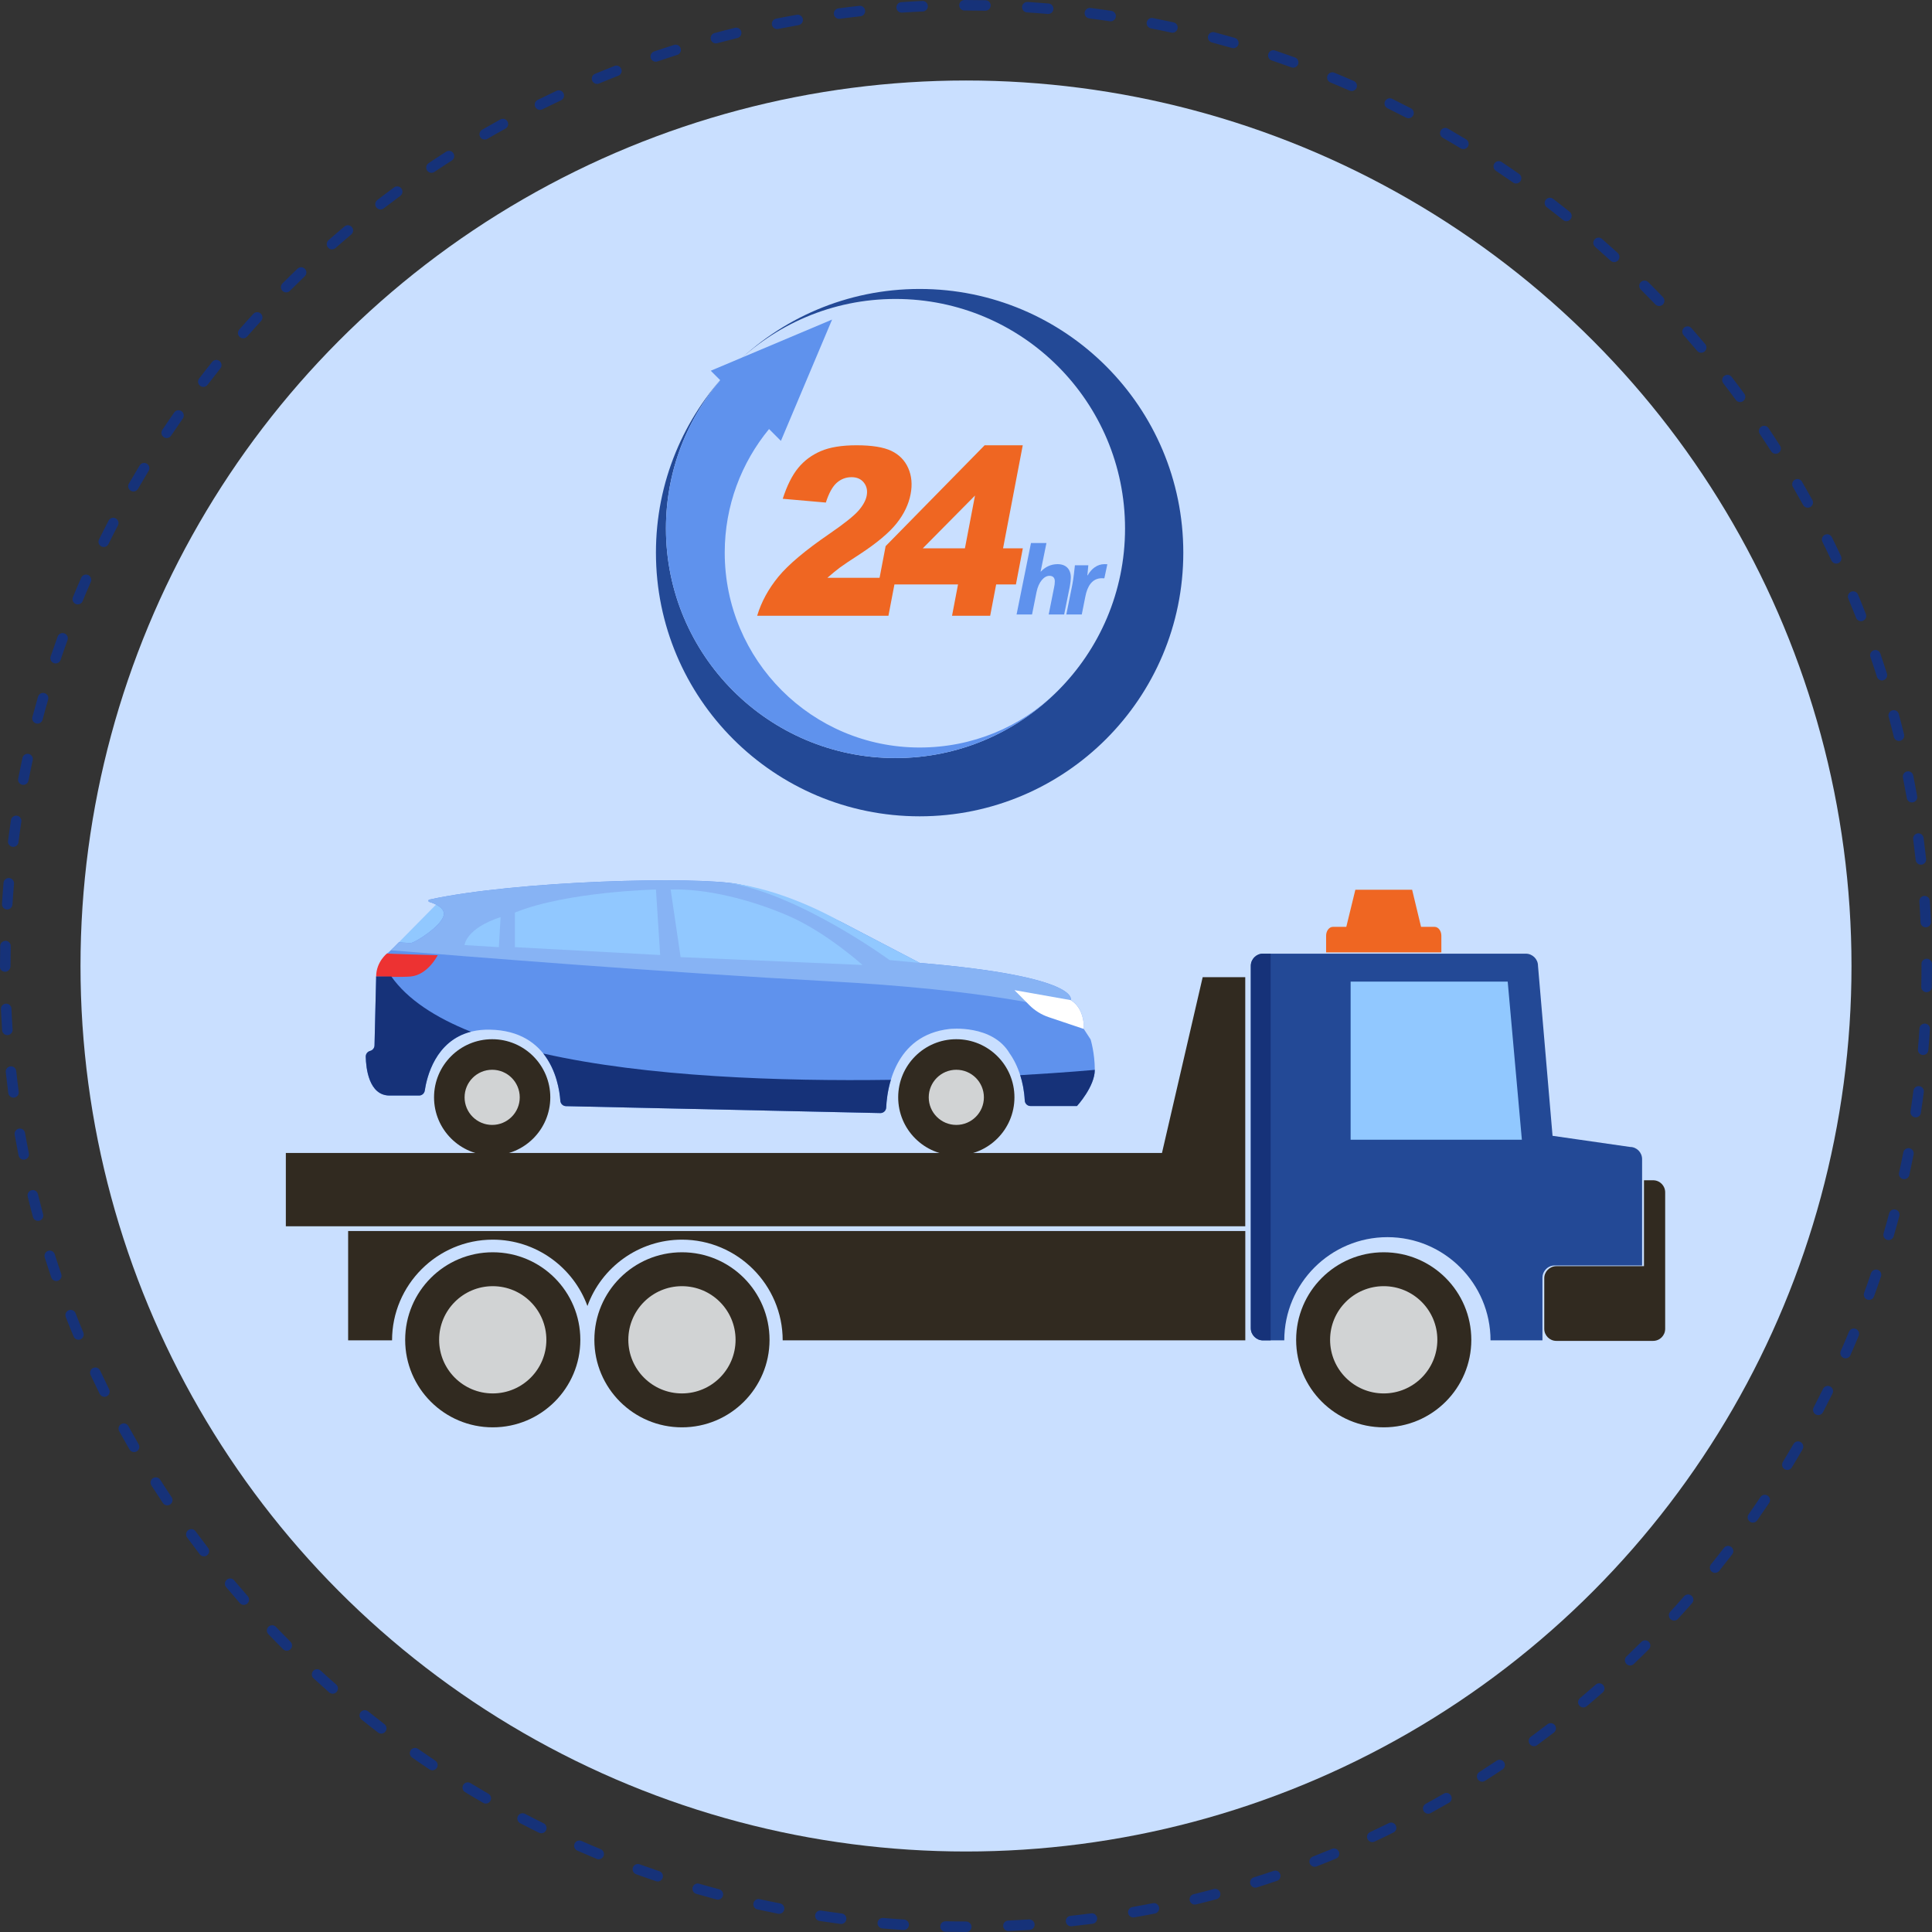
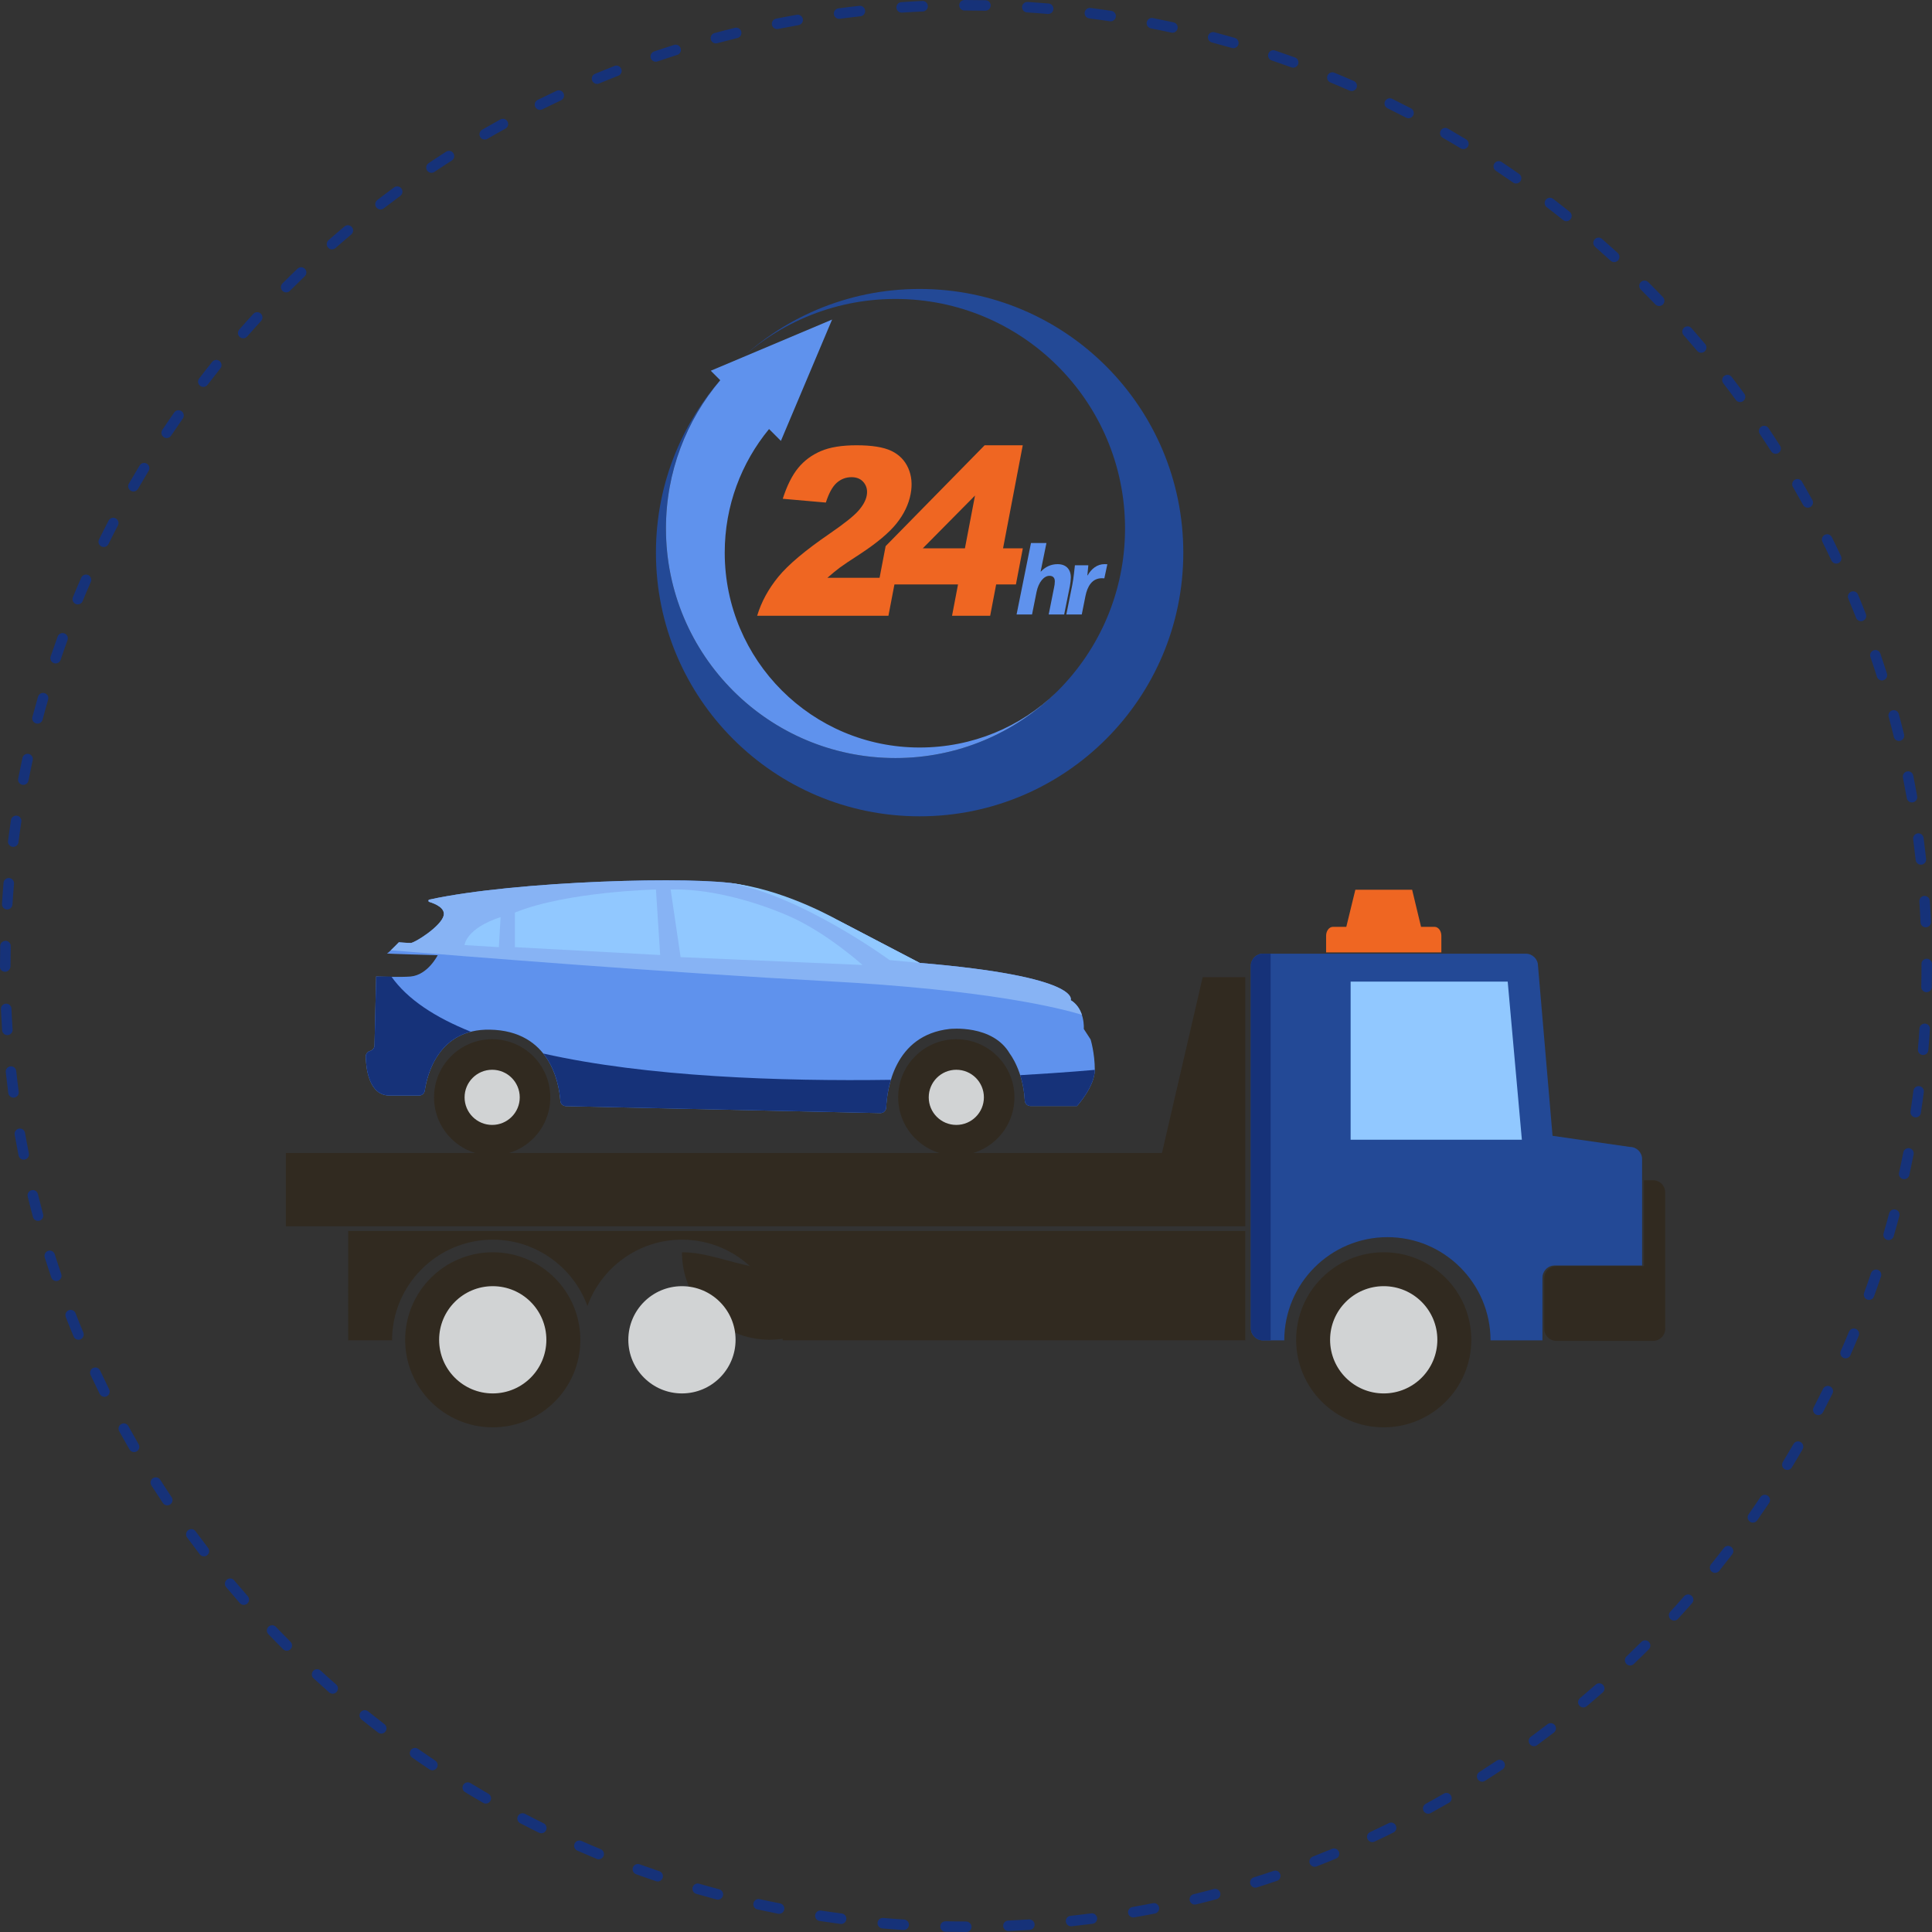
<svg xmlns="http://www.w3.org/2000/svg" version="1.1" id="Layer_1" x="0px" y="0px" width="240px" height="240px" viewBox="0 0 240 240" enable-background="new 0 0 240 240" xml:space="preserve">
  <rect x="0" y="0" width="240" height="240" fill="#333333" stroke="none" />
  <g>
-     <circle fill="#C9DFFF" cx="120" cy="120" r="110" />
    <g>
      <path fill="#163279" d="M120.063,240H120c-0.854,0-1.705-0.01-2.553-0.027c-0.361-0.008-0.647-0.306-0.641-0.666    c0.009-0.361,0.257-0.627,0.668-0.64c0.839,0.019,1.681,0.026,2.525,0.026c0.36,0,0.685,0.293,0.685,0.654    C120.685,239.708,120.425,240,120.063,240z M125.269,239.885c-0.347,0-0.637-0.273-0.652-0.624    c-0.016-0.36,0.264-0.665,0.624-0.681c0.865-0.039,1.728-0.085,2.586-0.141c0.356-0.011,0.672,0.25,0.695,0.609    c0.022,0.359-0.25,0.669-0.61,0.693c-0.869,0.056-1.739,0.104-2.613,0.143C125.289,239.885,125.277,239.885,125.269,239.885z     M112.26,239.752c-0.013,0-0.027,0-0.042,0c-0.873-0.056-1.742-0.121-2.609-0.196c-0.36-0.03-0.626-0.347-0.596-0.705    c0.029-0.36,0.347-0.635,0.706-0.596c0.858,0.073,1.72,0.14,2.582,0.194c0.36,0.022,0.633,0.332,0.61,0.692    C112.889,239.487,112.602,239.752,112.26,239.752z M133.054,239.293c-0.329,0-0.613-0.247-0.65-0.582    c-0.038-0.359,0.221-0.681,0.579-0.72c0.861-0.093,1.716-0.196,2.571-0.309c0.356-0.047,0.685,0.206,0.732,0.563    c0.047,0.358-0.205,0.686-0.562,0.732c-0.864,0.113-1.731,0.217-2.601,0.312C133.101,239.293,133.077,239.293,133.054,239.293z     M104.488,239.002c-0.027,0-0.056-0.002-0.084-0.006c-0.866-0.113-1.73-0.234-2.592-0.365c-0.357-0.055-0.602-0.388-0.547-0.744    c0.054-0.356,0.385-0.604,0.742-0.547c0.852,0.13,1.706,0.25,2.564,0.36c0.356,0.046,0.61,0.374,0.564,0.731    C105.092,238.762,104.812,239.002,104.488,239.002z M140.783,238.195c-0.311,0-0.586-0.223-0.642-0.539    c-0.063-0.355,0.174-0.693,0.528-0.756c0.852-0.15,1.701-0.311,2.547-0.477c0.354-0.074,0.697,0.159,0.768,0.514    c0.068,0.354-0.16,0.696-0.514,0.767c-0.854,0.17-1.713,0.33-2.572,0.481C140.859,238.192,140.821,238.195,140.783,238.195z     M96.783,237.743c-0.042,0-0.084-0.005-0.128-0.013c-0.857-0.17-1.711-0.348-2.563-0.535c-0.353-0.078-0.575-0.426-0.497-0.777    c0.077-0.353,0.426-0.577,0.777-0.498c0.842,0.186,1.688,0.361,2.535,0.528c0.354,0.071,0.584,0.415,0.514,0.768    C97.361,237.527,97.088,237.743,96.783,237.743z M148.426,236.594c-0.294,0-0.562-0.2-0.634-0.498    c-0.085-0.352,0.129-0.703,0.479-0.789c0.84-0.205,1.676-0.42,2.509-0.643c0.347-0.094,0.706,0.115,0.8,0.463    c0.093,0.349-0.114,0.706-0.463,0.799c-0.841,0.225-1.686,0.441-2.535,0.648C148.528,236.588,148.478,236.594,148.426,236.594z     M89.176,235.98c-0.056,0-0.111-0.007-0.169-0.021c-0.844-0.225-1.684-0.46-2.521-0.701c-0.347-0.101-0.545-0.463-0.444-0.811    c0.102-0.344,0.459-0.548,0.81-0.445c0.827,0.242,1.658,0.473,2.494,0.695c0.348,0.092,0.555,0.451,0.463,0.799    C89.729,235.789,89.465,235.98,89.176,235.98z M155.945,234.492c-0.278,0-0.533-0.179-0.624-0.457    c-0.106-0.344,0.085-0.711,0.428-0.82c0.824-0.259,1.645-0.527,2.461-0.806c0.344-0.116,0.712,0.067,0.828,0.409    c0.115,0.342-0.066,0.713-0.408,0.828c-0.825,0.279-1.655,0.553-2.487,0.814C156.077,234.482,156.011,234.492,155.945,234.492z     M81.701,233.723c-0.069,0-0.141-0.012-0.209-0.035c-0.83-0.28-1.657-0.57-2.479-0.869c-0.338-0.123-0.515-0.498-0.39-0.838    c0.122-0.338,0.497-0.512,0.836-0.389c0.813,0.294,1.63,0.58,2.452,0.859c0.341,0.115,0.523,0.486,0.408,0.828    C82.228,233.55,81.973,233.723,81.701,233.723z M163.311,231.897c-0.262,0-0.51-0.158-0.609-0.417    c-0.131-0.334,0.036-0.713,0.373-0.844c0.803-0.313,1.6-0.635,2.394-0.963c0.332-0.137,0.713,0.021,0.853,0.354    c0.138,0.333-0.021,0.715-0.354,0.854c-0.802,0.332-1.608,0.658-2.42,0.973C163.469,231.885,163.389,231.897,163.311,231.897z     M74.373,230.968c-0.084,0-0.168-0.017-0.25-0.05c-0.81-0.336-1.614-0.68-2.413-1.031c-0.331-0.145-0.479-0.53-0.335-0.861    c0.144-0.329,0.529-0.479,0.86-0.334c0.791,0.349,1.588,0.688,2.388,1.02c0.333,0.139,0.49,0.521,0.354,0.854    C74.873,230.814,74.628,230.968,74.373,230.968z M170.471,228.836c-0.246,0-0.482-0.14-0.593-0.376    c-0.152-0.327-0.013-0.717,0.315-0.869c0.78-0.364,1.556-0.736,2.326-1.118c0.322-0.16,0.714-0.027,0.874,0.297    c0.161,0.322,0.028,0.714-0.296,0.873c-0.778,0.386-1.563,0.763-2.352,1.133C170.657,228.816,170.563,228.836,170.471,228.836z     M67.244,227.736c-0.097,0-0.194-0.021-0.288-0.067c-0.785-0.388-1.564-0.782-2.34-1.187c-0.319-0.166-0.443-0.561-0.277-0.881    c0.166-0.321,0.562-0.445,0.881-0.277c0.768,0.399,1.538,0.791,2.315,1.174c0.322,0.16,0.455,0.551,0.296,0.875    C67.717,227.604,67.485,227.736,67.244,227.736z M177.416,225.307c-0.229,0-0.453-0.122-0.573-0.338    c-0.173-0.316-0.059-0.713,0.258-0.888c0.756-0.415,1.506-0.838,2.25-1.269c0.313-0.184,0.713-0.074,0.892,0.237    c0.182,0.313,0.074,0.714-0.237,0.894c-0.753,0.434-1.511,0.863-2.274,1.282C177.63,225.28,177.523,225.307,177.416,225.307z     M60.349,224.047c-0.111,0-0.224-0.029-0.326-0.09c-0.758-0.436-1.51-0.883-2.257-1.336c-0.307-0.188-0.405-0.59-0.219-0.897    c0.188-0.308,0.591-0.407,0.896-0.22c0.739,0.449,1.483,0.891,2.232,1.324c0.313,0.18,0.418,0.58,0.238,0.893    C60.794,223.93,60.574,224.047,60.349,224.047z M184.12,221.33c-0.216,0-0.427-0.105-0.551-0.301    c-0.194-0.303-0.105-0.707,0.198-0.901c0.728-0.465,1.448-0.936,2.164-1.415c0.299-0.201,0.706-0.119,0.905,0.181    c0.203,0.3,0.121,0.705-0.179,0.905c-0.724,0.483-1.452,0.961-2.188,1.43C184.362,221.297,184.24,221.33,184.12,221.33z     M53.711,219.914c-0.126,0-0.251-0.037-0.362-0.111c-0.728-0.486-1.446-0.979-2.163-1.48c-0.295-0.207-0.365-0.615-0.158-0.91    c0.206-0.295,0.614-0.367,0.908-0.159c0.708,0.495,1.421,0.983,2.14,1.465c0.298,0.2,0.379,0.606,0.18,0.905    C54.128,219.812,53.921,219.914,53.711,219.914z M190.554,216.922c-0.2,0-0.398-0.093-0.526-0.267    c-0.213-0.291-0.151-0.699,0.14-0.911c0.694-0.512,1.385-1.029,2.068-1.555c0.288-0.219,0.695-0.164,0.916,0.119    c0.22,0.287,0.165,0.697-0.12,0.917c-0.691,0.53-1.389,1.054-2.091,1.569C190.823,216.88,190.688,216.922,190.554,216.922z     M47.361,215.357c-0.139,0-0.278-0.045-0.396-0.136c-0.693-0.532-1.381-1.071-2.061-1.618c-0.28-0.226-0.326-0.637-0.101-0.918    c0.227-0.281,0.638-0.324,0.919-0.1c0.673,0.541,1.354,1.074,2.038,1.602c0.284,0.219,0.34,0.629,0.119,0.914    C47.75,215.27,47.557,215.357,47.361,215.357z M196.689,212.104c-0.188,0-0.373-0.08-0.501-0.233    c-0.231-0.276-0.195-0.688,0.081-0.92c0.661-0.555,1.314-1.116,1.965-1.686c0.269-0.235,0.681-0.211,0.921,0.062    c0.236,0.27,0.21,0.683-0.061,0.92c-0.655,0.576-1.317,1.145-1.986,1.704C196.986,212.054,196.837,212.104,196.689,212.104z     M41.326,210.398c-0.153,0-0.308-0.054-0.432-0.161c-0.656-0.576-1.305-1.159-1.948-1.749c-0.267-0.243-0.284-0.655-0.041-0.922    c0.244-0.266,0.656-0.284,0.922-0.04c0.638,0.583,1.28,1.159,1.93,1.728c0.271,0.24,0.298,0.652,0.06,0.924    C41.688,210.322,41.507,210.398,41.326,210.398z M202.502,206.893c-0.172,0-0.344-0.068-0.473-0.203    c-0.248-0.259-0.24-0.673,0.021-0.922c0.623-0.598,1.24-1.2,1.851-1.81c0.255-0.257,0.667-0.257,0.922,0    c0.256,0.255,0.256,0.667,0,0.923c-0.616,0.617-1.239,1.227-1.871,1.83C202.827,206.832,202.664,206.893,202.502,206.893z     M35.626,205.061c-0.167,0-0.334-0.064-0.462-0.191c-0.615-0.616-1.227-1.24-1.83-1.871c-0.25-0.259-0.241-0.673,0.019-0.922    c0.262-0.249,0.674-0.241,0.923,0.02c0.599,0.625,1.202,1.24,1.813,1.85c0.256,0.256,0.256,0.669,0,0.924    C35.961,204.996,35.793,205.061,35.626,205.061z M207.965,201.313c-0.159,0-0.317-0.057-0.442-0.171    c-0.266-0.244-0.284-0.657-0.04-0.924c0.586-0.635,1.16-1.278,1.729-1.927c0.238-0.271,0.651-0.295,0.923-0.059    c0.271,0.238,0.297,0.65,0.06,0.922c-0.575,0.654-1.159,1.305-1.75,1.947C208.316,201.242,208.141,201.313,207.965,201.313z     M30.285,199.365c-0.181,0-0.361-0.074-0.49-0.223c-0.574-0.655-1.142-1.316-1.704-1.984c-0.232-0.275-0.196-0.687,0.08-0.92    c0.274-0.232,0.687-0.197,0.918,0.08c0.558,0.66,1.119,1.314,1.688,1.963c0.239,0.271,0.211,0.684-0.06,0.922    C30.593,199.313,30.438,199.365,30.285,199.365z M213.054,195.388c-0.144,0-0.287-0.046-0.408-0.144    c-0.28-0.226-0.325-0.637-0.1-0.918c0.543-0.673,1.075-1.352,1.602-2.036c0.221-0.286,0.63-0.34,0.915-0.12    c0.286,0.221,0.34,0.631,0.121,0.916c-0.533,0.693-1.073,1.378-1.619,2.059C213.435,195.305,213.245,195.388,213.054,195.388z     M25.331,193.336c-0.195,0-0.39-0.089-0.518-0.256c-0.53-0.689-1.055-1.387-1.572-2.09c-0.214-0.291-0.151-0.699,0.14-0.912    c0.29-0.215,0.699-0.152,0.912,0.139c0.512,0.695,1.03,1.385,1.555,2.068c0.221,0.286,0.166,0.695-0.119,0.915    C25.61,193.291,25.471,193.336,25.331,193.336z M217.75,189.143c-0.13,0-0.26-0.037-0.373-0.117    c-0.297-0.207-0.367-0.615-0.16-0.91c0.496-0.707,0.984-1.42,1.465-2.138c0.203-0.3,0.605-0.38,0.907-0.181    c0.299,0.203,0.379,0.607,0.179,0.908c-0.487,0.726-0.982,1.445-1.482,2.16C218.158,189.047,217.957,189.143,217.75,189.143z     M20.78,187.001c-0.21,0-0.417-0.103-0.543-0.288c-0.483-0.725-0.961-1.453-1.431-2.187c-0.193-0.305-0.105-0.708,0.198-0.903    c0.305-0.193,0.708-0.104,0.902,0.199c0.464,0.727,0.937,1.447,1.416,2.162c0.199,0.301,0.12,0.706-0.18,0.906    C21.031,186.965,20.906,187.001,20.78,187.001z M222.029,182.603c-0.116,0-0.233-0.031-0.339-0.095    c-0.308-0.188-0.405-0.59-0.219-0.897c0.449-0.739,0.891-1.482,1.324-2.23c0.182-0.313,0.577-0.42,0.892-0.238    c0.313,0.181,0.419,0.581,0.239,0.894c-0.438,0.755-0.884,1.508-1.338,2.254C222.465,182.492,222.25,182.603,222.029,182.603z     M16.653,180.385c-0.224,0-0.444-0.115-0.565-0.324c-0.436-0.754-0.863-1.512-1.284-2.274c-0.174-0.315-0.059-0.713,0.258-0.887    c0.316-0.175,0.714-0.06,0.886,0.257c0.417,0.754,0.84,1.504,1.271,2.249c0.181,0.312,0.075,0.711-0.237,0.893    C16.878,180.357,16.765,180.385,16.653,180.385z M225.872,175.792c-0.102,0-0.204-0.023-0.301-0.074    c-0.318-0.167-0.442-0.562-0.276-0.881c0.399-0.767,0.791-1.538,1.175-2.313c0.159-0.322,0.55-0.455,0.875-0.297    c0.323,0.16,0.456,0.553,0.296,0.875c-0.389,0.785-0.784,1.564-1.188,2.34C226.336,175.664,226.108,175.792,225.872,175.792z     M12.971,173.518c-0.24,0-0.471-0.133-0.586-0.361c-0.385-0.779-0.763-1.564-1.133-2.352c-0.152-0.328-0.012-0.715,0.314-0.869    c0.329-0.153,0.716-0.012,0.868,0.314c0.366,0.779,0.739,1.555,1.121,2.325c0.16,0.323,0.027,0.715-0.296,0.876    C13.166,173.498,13.067,173.518,12.971,173.518z M229.263,168.74c-0.088,0-0.177-0.018-0.263-0.057    c-0.331-0.145-0.479-0.531-0.334-0.859c0.349-0.791,0.688-1.588,1.021-2.389c0.138-0.332,0.521-0.488,0.854-0.352    c0.333,0.138,0.491,0.52,0.353,0.853c-0.334,0.81-0.68,1.614-1.031,2.413C229.753,168.595,229.515,168.74,229.263,168.74z     M9.746,166.428c-0.255,0-0.498-0.15-0.603-0.402c-0.332-0.803-0.659-1.608-0.974-2.418c-0.132-0.338,0.034-0.715,0.371-0.846    c0.331-0.134,0.714,0.034,0.846,0.371c0.312,0.801,0.633,1.598,0.964,2.392c0.138,0.334-0.021,0.716-0.354,0.854    C9.916,166.412,9.83,166.428,9.746,166.428z M232.182,161.478c-0.074,0-0.149-0.013-0.223-0.04    c-0.34-0.123-0.515-0.498-0.391-0.836c0.296-0.813,0.583-1.63,0.861-2.451c0.116-0.34,0.487-0.524,0.828-0.41    c0.341,0.117,0.525,0.488,0.409,0.83c-0.281,0.83-0.572,1.655-0.872,2.479C232.699,161.313,232.449,161.478,232.182,161.478z     M6.992,159.132c-0.271,0-0.526-0.171-0.619-0.442c-0.28-0.825-0.553-1.654-0.814-2.487c-0.109-0.344,0.081-0.711,0.424-0.819    c0.348-0.107,0.712,0.083,0.82,0.426c0.261,0.824,0.529,1.645,0.807,2.459c0.116,0.342-0.064,0.713-0.407,0.829    C7.134,159.121,7.062,159.132,6.992,159.132z M234.611,154.047c-0.06,0-0.121-0.008-0.182-0.025    c-0.346-0.101-0.545-0.463-0.444-0.811c0.241-0.826,0.472-1.657,0.695-2.493c0.095-0.347,0.458-0.553,0.799-0.462    c0.349,0.093,0.556,0.451,0.463,0.799c-0.226,0.846-0.46,1.686-0.703,2.521C235.155,153.861,234.896,154.047,234.611,154.047z     M4.72,151.662c-0.287,0-0.551-0.192-0.629-0.484c-0.225-0.842-0.443-1.687-0.65-2.535c-0.086-0.351,0.127-0.705,0.478-0.789    c0.352-0.089,0.703,0.127,0.789,0.478c0.207,0.84,0.422,1.676,0.646,2.509c0.093,0.348-0.114,0.707-0.462,0.8    C4.833,151.654,4.777,151.662,4.72,151.662z M236.545,146.482c-0.046,0-0.094-0.006-0.142-0.016    c-0.352-0.078-0.575-0.426-0.497-0.779c0.186-0.842,0.363-1.687,0.53-2.533c0.071-0.355,0.416-0.583,0.767-0.516    c0.354,0.07,0.584,0.414,0.514,0.768c-0.169,0.857-0.347,1.712-0.534,2.563C237.113,146.275,236.845,146.482,236.545,146.482z     M2.945,144.059c-0.306,0-0.577-0.217-0.639-0.526c-0.17-0.856-0.331-1.714-0.483-2.573c-0.063-0.355,0.175-0.693,0.529-0.756    c0.353-0.066,0.695,0.173,0.757,0.529c0.15,0.852,0.31,1.699,0.478,2.544c0.071,0.354-0.16,0.698-0.513,0.769    C3.03,144.053,2.988,144.059,2.945,144.059z M237.977,138.805c-0.033,0-0.065-0.002-0.101-0.007    c-0.356-0.055-0.602-0.388-0.546-0.745c0.129-0.851,0.251-1.705,0.362-2.563c0.047-0.357,0.367-0.609,0.731-0.563    c0.357,0.046,0.61,0.373,0.563,0.731c-0.112,0.867-0.235,1.73-0.367,2.591C238.572,138.574,238.294,138.805,237.977,138.805z     M1.676,136.354c-0.323,0-0.604-0.239-0.647-0.568c-0.112-0.863-0.218-1.729-0.313-2.6c-0.038-0.358,0.221-0.68,0.578-0.72    c0.356-0.043,0.682,0.22,0.72,0.578c0.095,0.86,0.197,1.718,0.31,2.571c0.048,0.357-0.205,0.686-0.562,0.732    C1.732,136.353,1.703,136.354,1.676,136.354z M238.899,131.054c-0.02,0-0.038-0.002-0.058-0.003    c-0.359-0.032-0.625-0.349-0.593-0.707c0.074-0.857,0.14-1.719,0.194-2.582c0.023-0.36,0.344-0.62,0.695-0.608    c0.359,0.023,0.632,0.334,0.608,0.693c-0.056,0.872-0.122,1.743-0.197,2.61C239.52,130.797,239.234,131.054,238.899,131.054z     M0.91,128.584c-0.34,0-0.627-0.265-0.65-0.61c-0.057-0.868-0.104-1.739-0.144-2.613c-0.016-0.36,0.264-0.665,0.623-0.681    c0.356-0.028,0.665,0.262,0.683,0.622c0.038,0.865,0.085,1.728,0.142,2.587c0.023,0.358-0.249,0.671-0.609,0.694    C0.939,128.584,0.925,128.584,0.91,128.584z M239.318,123.256c-0.005,0-0.009,0-0.014,0c-0.36-0.007-0.647-0.306-0.639-0.666    c0.019-0.861,0.028-1.724,0.028-2.589l-0.001-0.254c0-0.361,0.292-0.652,0.653-0.652c0.36,0,0.653,0.291,0.653,0.652v0.248    c0,0.88-0.01,1.753-0.028,2.622C239.964,122.973,239.673,123.256,239.318,123.256z M0.652,120.717c-0.36,0-0.652-0.23-0.652-0.591    c0-0.004,0-0.133,0-0.137c0-0.821,0.009-1.651,0.025-2.479c0.008-0.36,0.311-0.636,0.666-0.641    c0.361,0.009,0.648,0.308,0.641,0.668c-0.018,0.818-0.026,1.64-0.026,2.464C1.306,120.36,1.013,120.717,0.652,120.717z     M239.224,115.196c-0.346,0-0.635-0.273-0.651-0.624c-0.039-0.864-0.087-1.727-0.145-2.585c-0.022-0.36,0.249-0.672,0.607-0.695    c0.352-0.009,0.673,0.248,0.695,0.607c0.059,0.868,0.108,1.74,0.147,2.613c0.017,0.36-0.264,0.666-0.623,0.682    C239.245,115.196,239.234,115.196,239.224,115.196z M0.896,112.976c-0.014,0-0.026-0.001-0.041-0.001    c-0.36-0.024-0.633-0.333-0.61-0.693c0.055-0.873,0.12-1.743,0.194-2.611c0.03-0.359,0.345-0.63,0.706-0.595    c0.359,0.031,0.626,0.348,0.596,0.706c-0.074,0.858-0.139,1.719-0.193,2.582C1.526,112.709,1.238,112.976,0.896,112.976z     M238.619,107.411c-0.328,0-0.61-0.248-0.647-0.581c-0.096-0.86-0.199-1.717-0.312-2.572c-0.048-0.355,0.203-0.685,0.562-0.732    c0.36-0.053,0.686,0.206,0.733,0.563c0.113,0.863,0.218,1.729,0.314,2.599c0.04,0.357-0.219,0.682-0.577,0.721    C238.668,107.41,238.643,107.411,238.619,107.411z M1.645,105.203c-0.028,0-0.055-0.002-0.084-0.005    c-0.358-0.047-0.609-0.374-0.564-0.731c0.112-0.866,0.232-1.731,0.363-2.592c0.053-0.356,0.388-0.595,0.743-0.549    c0.357,0.054,0.603,0.388,0.549,0.744c-0.129,0.852-0.249,1.707-0.359,2.564C2.249,104.964,1.968,105.203,1.645,105.203z     M237.51,99.683c-0.311,0-0.585-0.222-0.642-0.54c-0.152-0.851-0.312-1.697-0.479-2.543c-0.071-0.354,0.157-0.697,0.511-0.769    c0.359-0.074,0.699,0.159,0.77,0.512c0.171,0.854,0.332,1.711,0.485,2.573c0.063,0.354-0.174,0.692-0.529,0.756    C237.587,99.68,237.548,99.683,237.51,99.683z M2.897,97.497c-0.041,0-0.083-0.003-0.127-0.012    c-0.354-0.069-0.583-0.413-0.515-0.768c0.169-0.857,0.348-1.71,0.535-2.563c0.076-0.353,0.427-0.576,0.776-0.497    c0.353,0.077,0.577,0.426,0.498,0.777c-0.185,0.843-0.361,1.688-0.527,2.535C3.478,97.281,3.204,97.497,2.897,97.497z     M235.896,92.043c-0.294,0-0.561-0.199-0.634-0.497c-0.206-0.839-0.422-1.675-0.646-2.506c-0.094-0.349,0.112-0.707,0.461-0.801    c0.347-0.093,0.707,0.111,0.8,0.46c0.228,0.842,0.445,1.687,0.654,2.535c0.086,0.351-0.13,0.704-0.479,0.79    C235.999,92.036,235.946,92.043,235.896,92.043z M4.656,89.89c-0.056,0-0.112-0.008-0.169-0.022    c-0.349-0.093-0.556-0.449-0.464-0.798c0.226-0.846,0.459-1.686,0.701-2.523c0.101-0.347,0.461-0.548,0.811-0.444    c0.347,0.1,0.546,0.462,0.444,0.808c-0.24,0.829-0.47,1.66-0.692,2.494C5.209,89.696,4.945,89.89,4.656,89.89z M233.781,84.526    c-0.277,0-0.534-0.177-0.622-0.454c-0.263-0.824-0.531-1.645-0.81-2.461c-0.117-0.34,0.065-0.711,0.406-0.828    c0.342-0.118,0.712,0.065,0.828,0.406c0.282,0.825,0.555,1.654,0.819,2.486c0.109,0.345-0.081,0.712-0.425,0.82    C233.914,84.518,233.846,84.526,233.781,84.526z M6.91,82.413c-0.069,0-0.139-0.011-0.209-0.034    c-0.342-0.114-0.524-0.485-0.41-0.827c0.281-0.83,0.571-1.656,0.868-2.479c0.123-0.34,0.498-0.515,0.836-0.393    c0.34,0.123,0.515,0.497,0.393,0.836c-0.295,0.814-0.581,1.633-0.858,2.453C7.437,82.243,7.182,82.413,6.91,82.413z     M231.177,77.165c-0.262,0-0.507-0.157-0.607-0.414c-0.315-0.803-0.637-1.599-0.968-2.392c-0.139-0.333,0.019-0.716,0.351-0.854    c0.334-0.138,0.718,0.021,0.854,0.352c0.335,0.802,0.661,1.608,0.978,2.418c0.132,0.336-0.033,0.715-0.37,0.846    C231.336,77.151,231.255,77.165,231.177,77.165z M9.66,75.083c-0.083,0-0.166-0.016-0.249-0.05    c-0.332-0.138-0.49-0.519-0.354-0.852c0.335-0.81,0.678-1.614,1.03-2.415c0.145-0.33,0.529-0.479,0.86-0.336    c0.33,0.145,0.479,0.53,0.335,0.861c-0.349,0.791-0.688,1.588-1.019,2.388C10.161,74.932,9.917,75.083,9.66,75.083z     M228.103,70.012c-0.245,0-0.48-0.14-0.593-0.376c-0.364-0.779-0.738-1.554-1.121-2.323c-0.16-0.323-0.029-0.716,0.294-0.876    c0.324-0.161,0.715-0.029,0.875,0.295c0.388,0.778,0.766,1.562,1.135,2.35c0.154,0.327,0.013,0.716-0.313,0.869    C228.291,69.992,228.195,70.012,228.103,70.012z M12.887,67.953c-0.097,0-0.194-0.021-0.288-0.067    c-0.323-0.159-0.456-0.551-0.296-0.874c0.387-0.784,0.781-1.565,1.186-2.341c0.166-0.32,0.56-0.445,0.881-0.277    c0.319,0.167,0.443,0.562,0.278,0.881c-0.4,0.767-0.792,1.539-1.174,2.315C13.36,67.82,13.128,67.953,12.887,67.953z     M224.563,63.07c-0.229,0-0.452-0.121-0.571-0.336c-0.417-0.755-0.843-1.504-1.273-2.248c-0.182-0.313-0.075-0.712,0.237-0.893    c0.313-0.18,0.713-0.074,0.893,0.236c0.436,0.753,0.864,1.51,1.285,2.273c0.175,0.314,0.061,0.713-0.255,0.887    C224.778,63.045,224.671,63.07,224.563,63.07z M16.575,61.056c-0.112,0-0.224-0.028-0.326-0.087    c-0.313-0.181-0.42-0.58-0.239-0.894c0.438-0.756,0.884-1.509,1.336-2.255c0.188-0.309,0.589-0.406,0.897-0.22    c0.308,0.188,0.407,0.59,0.219,0.896c-0.448,0.739-0.889,1.484-1.321,2.231C17.02,60.939,16.8,61.056,16.575,61.056z     M220.575,56.373c-0.215,0-0.425-0.106-0.549-0.301c-0.467-0.727-0.939-1.446-1.419-2.161c-0.2-0.299-0.121-0.706,0.178-0.905    c0.299-0.204,0.705-0.122,0.906,0.177c0.485,0.724,0.964,1.452,1.433,2.186c0.194,0.303,0.106,0.708-0.197,0.901    C220.817,56.341,220.696,56.373,220.575,56.373z M20.704,54.418c-0.123,0-0.25-0.036-0.362-0.11c-0.299-0.2-0.38-0.605-0.18-0.905    c0.485-0.727,0.979-1.448,1.479-2.164c0.207-0.295,0.616-0.366,0.909-0.16c0.296,0.206,0.367,0.614,0.162,0.909    c-0.497,0.709-0.984,1.422-1.465,2.141C21.123,54.315,20.915,54.418,20.704,54.418z M216.157,49.947    c-0.2,0-0.398-0.092-0.527-0.266c-0.51-0.694-1.03-1.384-1.556-2.066c-0.221-0.285-0.167-0.696,0.119-0.916    c0.284-0.22,0.696-0.166,0.916,0.119c0.531,0.69,1.056,1.387,1.572,2.089c0.214,0.29,0.153,0.698-0.139,0.912    C216.428,49.905,216.292,49.947,216.157,49.947z M25.257,48.064c-0.14,0-0.278-0.043-0.397-0.134    c-0.286-0.221-0.34-0.629-0.12-0.916c0.531-0.693,1.071-1.379,1.619-2.061c0.226-0.28,0.636-0.326,0.916-0.101    c0.282,0.226,0.327,0.637,0.1,0.918c-0.539,0.673-1.072,1.353-1.598,2.038C25.646,47.978,25.453,48.064,25.257,48.064z     M211.328,43.818c-0.186,0-0.371-0.078-0.5-0.232c-0.557-0.658-1.118-1.313-1.688-1.96c-0.238-0.271-0.212-0.684,0.059-0.922    c0.269-0.238,0.683-0.212,0.922,0.059c0.575,0.655,1.144,1.316,1.706,1.982c0.231,0.275,0.196,0.688-0.079,0.92    C211.626,43.769,211.478,43.818,211.328,43.818z M30.213,42.024c-0.152,0-0.307-0.054-0.431-0.162    c-0.271-0.236-0.298-0.649-0.061-0.922c0.575-0.656,1.156-1.306,1.747-1.95c0.244-0.265,0.658-0.283,0.922-0.039    c0.267,0.243,0.284,0.656,0.041,0.922c-0.584,0.636-1.158,1.28-1.728,1.929C30.575,41.95,30.394,42.024,30.213,42.024z     M206.108,38.015c-0.172,0-0.343-0.066-0.472-0.2c-0.599-0.623-1.202-1.238-1.813-1.849c-0.254-0.256-0.254-0.668,0-0.923    c0.255-0.257,0.668-0.256,0.924-0.002c0.616,0.617,1.228,1.238,1.833,1.869c0.25,0.26,0.24,0.673-0.02,0.923    C206.434,37.954,206.271,38.015,206.108,38.015z M35.549,36.322c-0.168,0-0.334-0.063-0.461-0.189    c-0.256-0.256-0.256-0.67-0.001-0.924c0.616-0.618,1.239-1.229,1.869-1.832c0.26-0.25,0.673-0.239,0.923,0.019    c0.25,0.26,0.241,0.673-0.02,0.924c-0.623,0.597-1.238,1.201-1.849,1.811C35.883,36.259,35.715,36.322,35.549,36.322z     M200.52,32.561c-0.156,0-0.314-0.056-0.439-0.171c-0.637-0.581-1.28-1.158-1.931-1.728c-0.27-0.237-0.298-0.648-0.061-0.922    c0.237-0.271,0.649-0.298,0.921-0.06c0.656,0.574,1.307,1.156,1.951,1.745c0.266,0.243,0.284,0.656,0.042,0.922    C200.873,32.49,200.697,32.561,200.52,32.561z M41.241,30.98c-0.182,0-0.361-0.074-0.491-0.222    c-0.237-0.271-0.211-0.683,0.06-0.922c0.655-0.574,1.315-1.144,1.984-1.705c0.277-0.231,0.69-0.196,0.92,0.08    c0.231,0.275,0.196,0.688-0.079,0.919c-0.662,0.555-1.316,1.118-1.962,1.688C41.549,30.927,41.395,30.98,41.241,30.98z     M194.587,27.48c-0.143,0-0.287-0.048-0.408-0.144c-0.674-0.542-1.354-1.073-2.038-1.599c-0.287-0.221-0.34-0.63-0.122-0.917    c0.221-0.285,0.631-0.338,0.916-0.119c0.693,0.53,1.38,1.069,2.063,1.615c0.28,0.227,0.325,0.638,0.101,0.918    C194.968,27.396,194.778,27.48,194.587,27.48z M47.268,26.021c-0.196,0-0.391-0.087-0.519-0.254    c-0.219-0.286-0.166-0.695,0.118-0.915c0.691-0.533,1.388-1.056,2.088-1.573c0.292-0.214,0.703-0.152,0.914,0.139    c0.214,0.291,0.152,0.699-0.137,0.913c-0.696,0.512-1.384,1.03-2.067,1.555C47.547,25.978,47.406,26.021,47.268,26.021z     M188.334,22.793c-0.128,0-0.26-0.038-0.373-0.118c-0.708-0.493-1.422-0.981-2.141-1.462c-0.3-0.2-0.382-0.605-0.182-0.906    c0.201-0.299,0.606-0.38,0.908-0.181c0.727,0.485,1.446,0.979,2.163,1.479c0.295,0.207,0.366,0.614,0.161,0.909    C188.743,22.695,188.541,22.793,188.334,22.793z M53.6,21.469c-0.209,0-0.416-0.103-0.543-0.29c-0.2-0.3-0.12-0.705,0.18-0.907    c0.724-0.483,1.451-0.962,2.186-1.431c0.304-0.194,0.708-0.105,0.901,0.198c0.194,0.304,0.106,0.707-0.198,0.902    c-0.726,0.464-1.446,0.938-2.161,1.416C53.852,21.432,53.726,21.469,53.6,21.469z M181.786,18.524    c-0.116,0-0.233-0.031-0.339-0.095c-0.74-0.449-1.482-0.889-2.231-1.32c-0.313-0.18-0.419-0.58-0.24-0.893s0.579-0.42,0.893-0.239    c0.757,0.438,1.508,0.881,2.257,1.334c0.309,0.188,0.406,0.589,0.22,0.898C182.222,18.413,182.006,18.524,181.786,18.524z     M60.214,17.339c-0.226,0-0.445-0.116-0.565-0.326c-0.183-0.312-0.074-0.711,0.236-0.893c0.754-0.437,1.512-0.864,2.272-1.285    c0.317-0.173,0.714-0.059,0.887,0.256c0.176,0.316,0.062,0.713-0.255,0.888c-0.755,0.416-1.505,0.84-2.248,1.272    C60.438,17.311,60.324,17.339,60.214,17.339z M174.971,14.69c-0.103,0-0.205-0.023-0.302-0.073    c-0.766-0.398-1.539-0.789-2.315-1.171c-0.324-0.159-0.457-0.551-0.297-0.874c0.159-0.323,0.553-0.454,0.874-0.298    c0.784,0.388,1.564,0.782,2.341,1.184c0.319,0.166,0.444,0.56,0.279,0.88C175.434,14.563,175.206,14.69,174.971,14.69z     M67.079,13.651c-0.24,0-0.472-0.134-0.586-0.362c-0.161-0.324-0.028-0.715,0.296-0.877c0.778-0.386,1.563-0.763,2.349-1.133    c0.328-0.154,0.718-0.012,0.87,0.315c0.152,0.325,0.013,0.714-0.314,0.866c-0.778,0.367-1.554,0.741-2.324,1.122    C67.275,13.63,67.177,13.651,67.079,13.651z M167.912,11.313c-0.088,0-0.178-0.019-0.263-0.056    c-0.791-0.348-1.587-0.687-2.388-1.017c-0.334-0.139-0.492-0.52-0.354-0.853c0.138-0.335,0.52-0.49,0.853-0.354    c0.809,0.333,1.615,0.676,2.414,1.027c0.332,0.146,0.481,0.53,0.337,0.861C168.403,11.168,168.164,11.313,167.912,11.313z     M74.167,10.424c-0.257,0-0.499-0.15-0.603-0.402c-0.14-0.333,0.019-0.715,0.352-0.853c0.801-0.333,1.607-0.658,2.418-0.977    c0.337-0.131,0.715,0.036,0.846,0.37c0.132,0.337-0.035,0.716-0.371,0.848c-0.802,0.313-1.6,0.634-2.391,0.964    C74.336,10.409,74.25,10.424,74.167,10.424z M160.646,8.405c-0.074,0-0.148-0.012-0.224-0.039c-0.813-0.294-1.63-0.58-2.452-0.858    c-0.341-0.114-0.524-0.484-0.411-0.826c0.117-0.342,0.486-0.524,0.828-0.41c0.831,0.28,1.657,0.569,2.48,0.866    c0.339,0.123,0.515,0.498,0.392,0.836C161.164,8.24,160.913,8.405,160.646,8.405z M81.461,7.666c-0.271,0-0.526-0.171-0.617-0.441    c-0.118-0.342,0.065-0.713,0.405-0.829c0.826-0.282,1.655-0.555,2.488-0.817c0.347-0.109,0.712,0.082,0.819,0.425    c0.109,0.344-0.081,0.712-0.426,0.819c-0.822,0.262-1.644,0.531-2.46,0.81C81.603,7.655,81.531,7.666,81.461,7.666z     M153.211,5.987c-0.06,0-0.12-0.008-0.18-0.025c-0.83-0.238-1.662-0.47-2.497-0.691c-0.35-0.094-0.557-0.45-0.464-0.799    c0.094-0.348,0.453-0.553,0.799-0.464c0.845,0.225,1.685,0.458,2.523,0.7c0.346,0.1,0.545,0.462,0.446,0.808    C153.756,5.802,153.494,5.987,153.211,5.987z M88.931,5.391c-0.289,0-0.554-0.191-0.631-0.482    c-0.094-0.35,0.112-0.708,0.462-0.802c0.84-0.226,1.686-0.443,2.534-0.651C91.647,3.367,92,3.584,92.085,3.934    c0.086,0.351-0.128,0.703-0.478,0.788C90.767,4.93,89.933,5.145,89.1,5.368C89.043,5.384,88.986,5.391,88.931,5.391z     M145.643,4.067c-0.047,0-0.094-0.005-0.141-0.015c-0.841-0.185-1.687-0.36-2.534-0.526c-0.354-0.07-0.586-0.413-0.516-0.767    c0.068-0.354,0.407-0.587,0.767-0.516c0.856,0.169,1.713,0.347,2.563,0.533c0.354,0.077,0.575,0.425,0.499,0.777    C146.214,3.86,145.942,4.067,145.643,4.067z M96.533,3.612c-0.306,0-0.578-0.216-0.64-0.524c-0.071-0.354,0.158-0.699,0.512-0.77    c0.854-0.171,1.711-0.332,2.572-0.483c0.353-0.067,0.694,0.174,0.757,0.528c0.063,0.356-0.174,0.695-0.529,0.757    c-0.852,0.151-1.698,0.311-2.544,0.479C96.618,3.607,96.575,3.612,96.533,3.612z M137.965,2.649c-0.033,0-0.065-0.003-0.098-0.008    c-0.852-0.129-1.706-0.247-2.564-0.357c-0.357-0.047-0.61-0.374-0.563-0.731c0.045-0.356,0.369-0.604,0.73-0.564    c0.867,0.111,1.731,0.231,2.593,0.361c0.356,0.055,0.602,0.388,0.548,0.744C138.562,2.417,138.283,2.649,137.965,2.649z     M104.234,2.338c-0.322,0-0.603-0.24-0.646-0.567c-0.047-0.357,0.204-0.686,0.563-0.732c0.862-0.114,1.729-0.219,2.597-0.314    c0.357-0.04,0.682,0.219,0.721,0.577c0.04,0.359-0.219,0.682-0.577,0.722c-0.86,0.094-1.717,0.196-2.57,0.311    C104.293,2.337,104.264,2.338,104.234,2.338z M130.211,1.736c-0.019,0-0.038,0-0.056-0.002c-0.859-0.072-1.72-0.137-2.583-0.191    c-0.359-0.023-0.633-0.332-0.609-0.692c0.022-0.361,0.338-0.623,0.692-0.611c0.872,0.056,1.742,0.121,2.61,0.193    c0.357,0.031,0.626,0.348,0.595,0.707C130.831,1.479,130.546,1.736,130.211,1.736z M112.006,1.569    c-0.342,0-0.629-0.264-0.651-0.609c-0.023-0.36,0.248-0.671,0.608-0.694c0.868-0.059,1.74-0.106,2.614-0.146    c0.364-0.027,0.665,0.264,0.681,0.623c0.017,0.36-0.262,0.666-0.622,0.682c-0.865,0.039-1.726,0.086-2.585,0.144    C112.035,1.569,112.021,1.569,112.006,1.569z M122.414,1.331c-0.006,0-0.009,0-0.014,0c-0.799-0.017-1.599-0.024-2.4-0.024h-0.19    c-0.361,0-0.653-0.292-0.653-0.654c0-0.359,0.292-0.652,0.653-0.652H120c0.811,0,1.619,0.009,2.427,0.024    c0.36,0.008,0.647,0.306,0.64,0.666C123.06,1.047,122.768,1.331,122.414,1.331z" />
    </g>
    <rect x="165.229" y="120.367" fill="#91C8FF" width="25.247" height="23.005" />
-     <path fill="#91C8FF" d="M54.169,112.373l-4.62,4.68l2.81,1.316c0,0,4.341-2.17,4.399-2.402   C56.816,115.735,56.473,112.425,54.169,112.373z" />
-     <path fill="#ED3232" d="M48.073,118.442c0,0-1.345,1.045-1.345,2.865s8.039,0.738,8.039,0.738v-3.677L48.073,118.442z" />
    <circle fill="#312A20" cx="118.797" cy="136.316" r="7.221" />
    <circle fill="#D1D3D4" cx="118.797" cy="136.316" r="3.426" />
    <circle fill="#312A20" cx="61.139" cy="136.316" r="7.221" />
    <circle fill="#D1D3D4" cx="61.139" cy="136.316" r="3.426" />
    <path fill="#5F92ED" d="M117.971,127.821c0,0,5.351-0.608,7.478,3.082c0,0,1.663,2.126,1.851,5.813   c0.02,0.38,0.335,0.678,0.715,0.678h5.771c0,0,2.214-2.409,2.214-4.493s-0.521-3.778-0.521-3.778l-0.846-1.302   c0,0,0.193-2.476-1.629-3.583c0,0,1.433-2.931-18.758-4.624l-9.813-5.124c0,0-7.382-3.604-12.656-4.645   c-5.177-1.023-27.573-0.458-38.438,1.904c-0.15,0.032-0.159,0.243-0.013,0.289c0.778,0.238,2.024,0.776,1.782,1.714   c-0.347,1.346-3.604,3.387-4.081,3.387s-1.478-0.087-1.478-0.087s-1.301,1.346-1.476,1.39c-0.174,0.043,6.297,0.217,6.297,0.217   s-1.213,2.457-3.371,2.648c-1.211,0.107-4.271,0-4.271,0l-0.205,8.556c-0.007,0.324-0.229,0.604-0.544,0.685l0,0   c-0.326,0.084-0.552,0.381-0.545,0.717c0.031,1.394,0.369,4.827,2.964,4.827h3.658c0.357,0,0.658-0.262,0.711-0.615   c0.283-1.922,1.666-7.678,8.072-7.569c7.537,0.128,8.616,6.716,8.768,8.837c0.026,0.369,0.331,0.657,0.7,0.666l39.045,0.86   c0.391,0.009,0.716-0.296,0.733-0.687C110.186,135.361,111.058,128.582,117.971,127.821z" />
    <path fill="#87B3F4" d="M49.549,117.053c0,0,1,0.087,1.478,0.087s3.734-2.041,4.081-3.387c0.242-0.938-1.004-1.476-1.782-1.714   c-0.146-0.046-0.138-0.257,0.013-0.289c10.865-2.362,33.262-2.928,38.438-1.904c5.274,1.041,12.656,4.645,12.656,4.645l9.813,5.124   c20.19,1.693,18.758,4.624,18.758,4.624c0.762,0.463,1.172,1.165,1.391,1.826c-2.585-0.797-11.556-3.1-31.547-4.173   c-19.888-1.066-45.518-3.121-54.3-3.843C48.982,117.638,49.549,117.053,49.549,117.053z" />
    <path fill="#91C8FF" d="M63.965,113.361v4.299l18.043,0.977l-0.523-8.141C81.484,110.496,70.35,110.756,63.965,113.361z" />
    <path fill="#91C8FF" d="M83.31,110.496l1.237,8.402l22.6,0.977c0,0-4.559-4.103-9.248-6.122   C93.21,111.733,87.737,110.368,83.31,110.496z" />
    <g>
      <path fill="#91C8FF" d="M110.511,119.267c0,0-11.156-8.181-20.151-9.622c0.553,0.089,1.027,0.14,1.412,0.201    c6.447,1.002,12.656,4.645,12.656,4.645l9.812,5.123L110.511,119.267z" />
      <path fill="#91C8FF" d="M89.938,109.604" />
    </g>
    <path fill="#91C8FF" d="M62.186,113.927l-0.217,3.733l-4.256-0.26C57.713,117.4,57.83,115.358,62.186,113.927z" />
-     <path fill="#FFFFFF" d="M133.004,124.238c1.822,1.107,1.629,3.583,1.629,3.583l-4.351-1.463c-0.913-0.306-1.74-0.821-2.418-1.503   L126.019,123L133.004,124.238z" />
    <g>
      <path fill="#163279" d="M109.353,138.271l-39.045-0.86c-0.369-0.009-0.674-0.297-0.7-0.666c-0.085-1.193-0.464-3.799-2.121-5.874    c12.892,2.913,29.529,3.465,43.18,3.268c-0.422,1.399-0.547,2.688-0.58,3.446C110.068,137.975,109.743,138.279,109.353,138.271z" />
      <path fill="#163279" d="M58.494,128.165c-4.414,1.13-5.482,5.651-5.727,7.312c-0.053,0.354-0.354,0.615-0.711,0.615h-3.658    c-2.595,0-2.933-3.434-2.964-4.827c-0.007-0.336,0.219-0.633,0.545-0.717c0.314-0.08,0.537-0.36,0.544-0.685l0.205-8.556    c0,0,0.848,0,1.885,0C50.625,124.156,54.082,126.402,58.494,128.165z" />
      <path fill="#163279" d="M128.014,137.395c-0.38,0-0.695-0.298-0.715-0.678c-0.063-1.234-0.291-2.294-0.567-3.157    c5.704-0.326,9.268-0.658,9.268-0.658c0,2.084-2.214,4.493-2.214,4.493H128.014z" />
    </g>
    <polygon fill="#312A20" points="154.691,121.386 154.691,152.334 35.508,152.334 35.508,143.226 144.345,143.226 149.402,121.386     " />
    <path fill="#312A20" d="M154.696,152.92v13.584H97.228c0-6.891-5.62-12.51-12.512-12.51c-5.389,0-10.017,3.453-11.743,8.242   c-1.743-4.789-6.369-8.242-11.762-8.242c-6.889,0-12.509,5.619-12.509,12.51h-5.456V152.92H154.696z" />
    <path fill="#312A20" d="M206.854,148.118v16.954c0,0.825-0.665,1.498-1.501,1.498h-12.02c-0.824,0-1.5-0.673-1.5-1.498v-6.283   c0-0.827,0.676-1.5,1.5-1.5h10.887v-10.672h1.133C206.189,146.617,206.854,147.291,206.854,148.118z" />
    <path fill="#312A20" d="M61.211,155.562c-6.008,0-10.879,4.871-10.879,10.882c0,5.994,4.871,10.865,10.879,10.865   c6.014,0,10.881-4.871,10.881-10.865C72.092,160.433,67.225,155.562,61.211,155.562z M61.211,172.715   c-3.468,0-6.27-2.818-6.27-6.271c0-3.469,2.802-6.287,6.27-6.287c3.472,0,6.273,2.818,6.273,6.287   C67.484,169.896,64.683,172.715,61.211,172.715z" />
    <path fill="#EF6622" d="M179.05,116.242v2.069h-14.316v-2.069c0-0.602,0.375-1.106,0.847-1.106h1.661l1.125-4.61h7.053l1.108,4.61   h1.676C178.677,115.136,179.05,115.641,179.05,116.242z" />
    <circle fill="#D1D3D4" cx="61.211" cy="166.435" r="6.661" />
-     <path fill="#312A20" d="M84.714,155.562c-6.008,0-10.88,4.871-10.88,10.882c0,5.994,4.872,10.865,10.88,10.865   c6.013,0,10.881-4.871,10.881-10.865C95.595,160.433,90.727,155.562,84.714,155.562z M84.714,172.715   c-3.468,0-6.271-2.818-6.271-6.271c0-3.469,2.803-6.287,6.271-6.287c3.471,0,6.273,2.818,6.273,6.287   C90.987,169.896,88.185,172.715,84.714,172.715z" />
+     <path fill="#312A20" d="M84.714,155.562c0,5.994,4.872,10.865,10.88,10.865   c6.013,0,10.881-4.871,10.881-10.865C95.595,160.433,90.727,155.562,84.714,155.562z M84.714,172.715   c-3.468,0-6.271-2.818-6.271-6.271c0-3.469,2.803-6.287,6.271-6.287c3.471,0,6.273,2.818,6.273,6.287   C90.987,169.896,88.185,172.715,84.714,172.715z" />
    <circle fill="#D1D3D4" cx="84.714" cy="166.435" r="6.661" />
    <path fill="#312A20" d="M171.891,155.562c-6.008,0-10.88,4.871-10.88,10.882c0,5.994,4.872,10.865,10.88,10.865   c6.013,0,10.881-4.871,10.881-10.865C182.771,160.433,177.903,155.562,171.891,155.562z M171.891,172.715   c-3.468,0-6.27-2.818-6.27-6.271c0-3.469,2.802-6.287,6.27-6.287c3.472,0,6.273,2.818,6.273,6.287   C178.164,169.896,175.362,172.715,171.891,172.715z" />
    <circle fill="#D1D3D4" cx="171.891" cy="166.435" r="6.662" />
    <path fill="#234996" d="M202.49,142.479l-9.627-1.385l-1.808-21.127c0-0.814-0.683-1.499-1.515-1.499h-32.659   c-0.815,0-1.499,0.685-1.499,1.499v45.039c0,0.814,0.684,1.498,1.499,1.498h2.656c0-7.069,5.747-12.82,12.817-12.82   c7.053,0,12.804,5.751,12.804,12.82h6.45v-7.785c0-0.195,0.032-0.375,0.099-0.538c0.229-0.57,0.763-0.978,1.4-0.978h10.88v-13.21   C203.988,143.162,203.32,142.479,202.49,142.479z M167.779,141.582v-19.645h19.513l1.76,19.645H167.779z" />
    <path fill="#163279" d="M157.844,118.468h-0.962c-0.815,0-1.499,0.685-1.499,1.499v45.039c0,0.814,0.684,1.498,1.499,1.498h0.962   V118.468z" />
    <path fill="#234996" d="M114.238,35.895c-9.045,0-17.233,3.666-23.161,9.594c5.16-5.16,12.289-8.352,20.163-8.352   c15.75,0,28.517,12.767,28.517,28.515c0,15.749-12.767,28.517-28.517,28.517c-15.748,0-28.515-12.768-28.515-28.517   c0-7.628,2.995-14.557,7.873-19.673c-5.645,5.885-9.115,13.872-9.115,22.671c0,18.091,14.665,32.756,32.755,32.756   c18.091,0,32.756-14.665,32.756-32.756C146.994,50.56,132.329,35.895,114.238,35.895z" />
    <path fill="#F24C27" d="M90.599,45.979c0.158-0.165,0.317-0.329,0.479-0.49C90.916,45.649,90.756,45.813,90.599,45.979z" />
    <g>
      <path fill="#EF6622" d="M110.364,76.493H94.057c0.514-1.714,1.39-3.326,2.626-4.837c1.236-1.51,3.354-3.293,6.354-5.348    c1.833-1.26,3.034-2.216,3.604-2.869c0.569-0.653,0.91-1.273,1.022-1.861c0.122-0.634,0.004-1.177-0.35-1.626    c-0.354-0.449-0.865-0.675-1.532-0.675c-0.694,0-1.306,0.231-1.835,0.696c-0.528,0.464-0.981,1.283-1.357,2.457l-5.354-0.469    c0.524-1.628,1.159-2.899,1.903-3.813c0.743-0.914,1.681-1.614,2.81-2.103c1.13-0.487,2.611-0.731,4.444-0.731    c1.913,0,3.356,0.232,4.331,0.695c0.975,0.465,1.675,1.178,2.1,2.139c0.426,0.961,0.525,2.038,0.297,3.231    c-0.242,1.269-0.823,2.48-1.742,3.636c-0.92,1.156-2.432,2.425-4.538,3.808c-1.248,0.805-2.088,1.368-2.519,1.69    c-0.43,0.321-0.944,0.743-1.542,1.264h8.487L110.364,76.493z" />
      <path fill="#EF6622" d="M119.009,72.601h-9.902l0.909-4.758l12.297-12.528h4.737l-2.446,12.798h2.456l-0.858,4.488h-2.455    l-0.744,3.893h-4.737L119.009,72.601z M119.867,68.112l1.252-6.554l-6.484,6.554H119.867z" />
    </g>
    <g>
      <path fill="#5F92ED" d="M126.283,76.332l1.789-8.877h1.921l-0.721,3.538l0.026,0.013c0.534-0.563,1.215-0.925,2.082-0.925    c1.014,0,1.641,0.6,1.641,1.65c0,0.287-0.054,0.75-0.12,1.101l-0.707,3.5h-1.921l0.667-3.351c0.054-0.237,0.093-0.5,0.093-0.763    c0-0.4-0.186-0.688-0.667-0.688c-0.667,0-1.347,0.763-1.601,2l-0.561,2.801H126.283z" />
      <path fill="#5F92ED" d="M132.463,76.332l0.732-3.638c0.188-0.926,0.268-1.951,0.334-2.476h1.668c-0.04,0.412-0.08,0.824-0.12,1.25    h0.04c0.453-0.813,1.188-1.388,2.081-1.388c0.12,0,0.24,0,0.36,0.012l-0.373,1.751c-0.094-0.013-0.201-0.013-0.307-0.013    c-1.228,0-1.802,1.025-2.042,2.226l-0.454,2.275H132.463z" />
    </g>
    <path fill="#5F92ED" d="M90.028,68.649c0-5.832,2.07-11.175,5.507-15.353l1.472,1.473l6.358-15.072l-15.071,6.357l1.179,1.18   c-4.208,4.969-6.747,11.396-6.747,18.417c0,15.749,12.767,28.517,28.515,28.517c7.759,0,14.791-3.1,19.933-8.127   c-4.362,4.251-10.362,6.818-16.935,6.818C100.868,92.859,90.028,82.021,90.028,68.649z M131.173,86.041   C131.166,86.032,131.17,86.037,131.173,86.041C131.177,86.046,131.181,86.051,131.173,86.041z" />
  </g>
</svg>